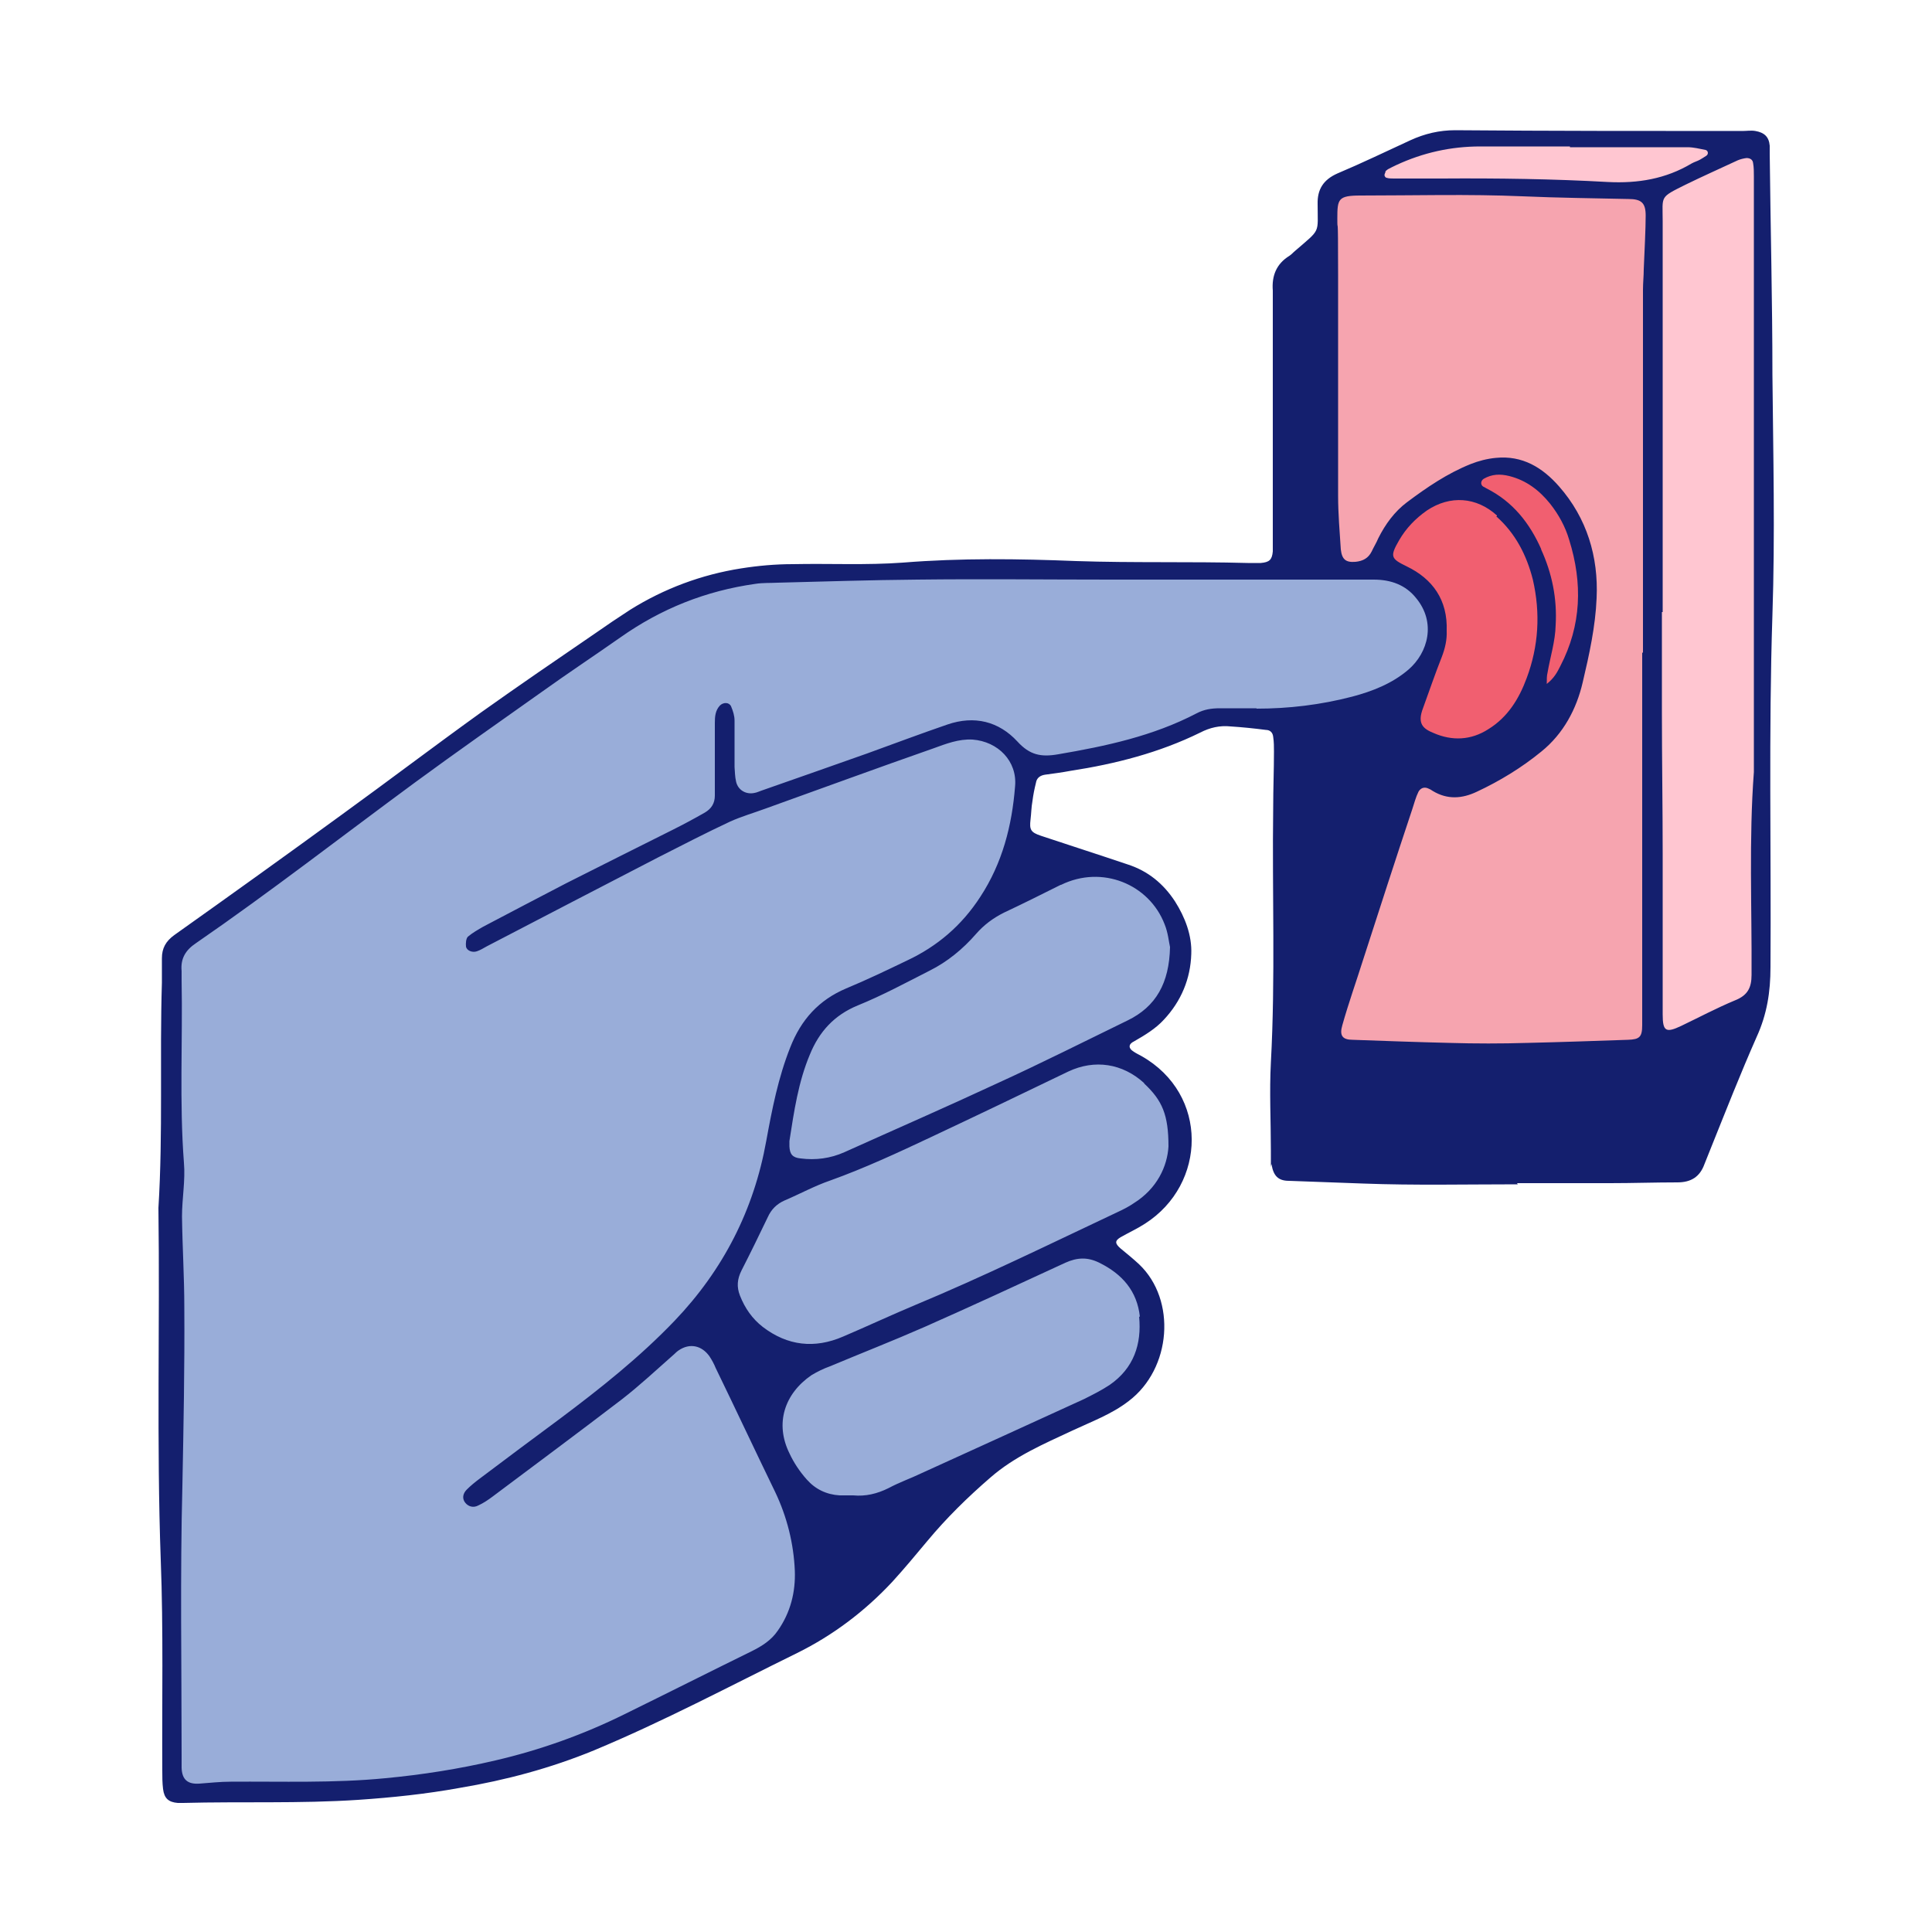
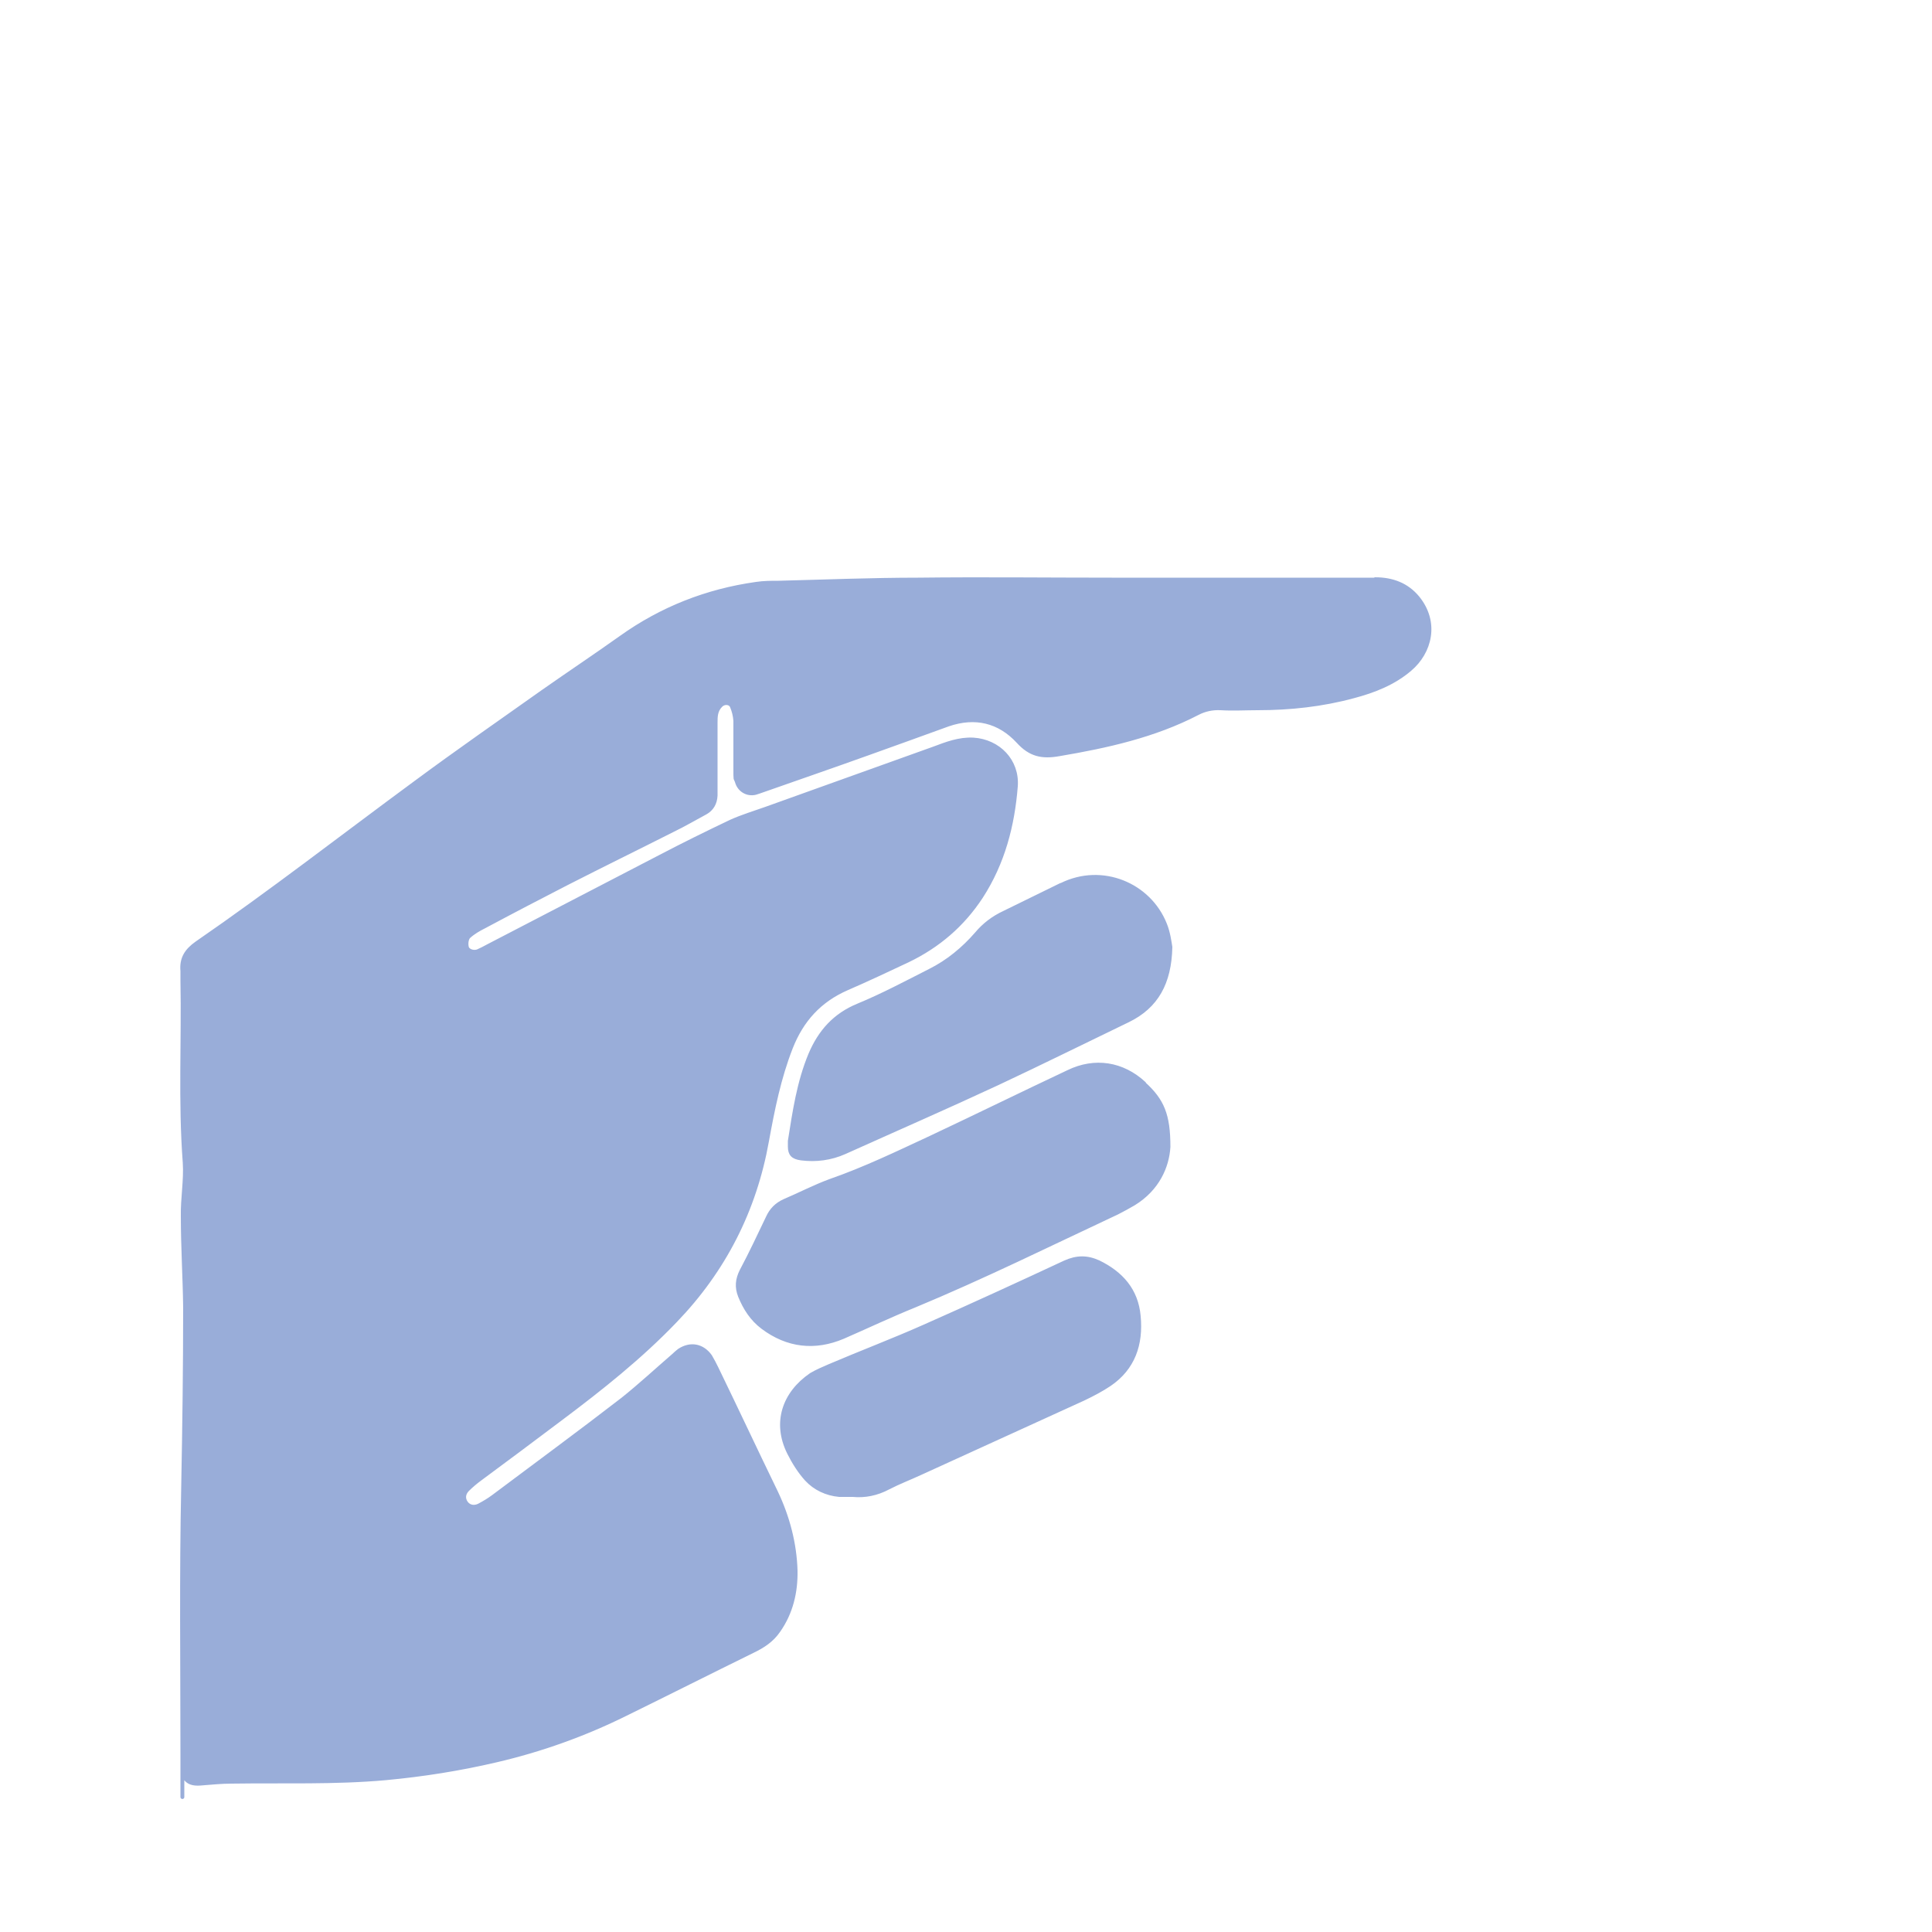
<svg xmlns="http://www.w3.org/2000/svg" id="Laag_1" data-name="Laag 1" version="1.1" viewBox="0 0 500 500">
  <defs>
    <style>
      .cls-1 {
        fill: #f15f70;
        stroke: #f15f70;
        stroke-linecap: round;
      }

      .cls-1, .cls-2 {
        stroke-linejoin: round;
      }

      .cls-2 {
        fill: #99add9;
        stroke: #99add9;
      }

      .cls-3 {
        fill: #ffc6d1;
        stroke: #ffc6d1;
      }

      .cls-3, .cls-4 {
        stroke-miterlimit: 10;
      }

      .cls-4 {
        fill: #f6a4af;
        stroke: #f6a4af;
      }

      .cls-5 {
        fill: #141f6e;
        stroke-width: 0px;
      }
    </style>
  </defs>
  <g id="LIGHT_LIGHT_RED" data-name="LIGHT LIGHT RED">
-     <path class="cls-3" d="M430.2,57.2v101.1h-.2v26c0,12.2.2,24.4.2,36.6v41.5c0,4.4.8,4.8,4.8,3,4.6-2.2,9.2-4.7,13.9-6.6,3.2-1.3,4.2-3.3,4.3-6.6.2-17.5-.7-35,.6-52.5V45.6c0-1.1,0-2.3-.2-3.4-.2-.9-.9-1.4-1.7-1.3-.8,0-1.6.3-2.3.6-4.5,2-9.1,4.1-13.5,6.3-6.8,3.4-5.9,2.8-5.9,9.4h0Z" />
-     <path class="cls-3" d="M358.7,45.9c.6.2,1.3.2,1.9.2h12.5c14.3,0,28.6.2,42.9.9,7.7.5,15-.9,21.7-4.8.7-.4,1.5-.6,2.2-1,.5-.3,1.1-.6,1.6-1,.5-.4.5-1.3-.2-1.5-1.6-.3-3.1-.7-4.7-.7h-30.4v-.2h-23.2c-7.6,0-14.8,1.6-21.7,4.8-.7.3-1.4.7-2.2,1.1-.3.2-.5.4-.7.6-.2.2-.4.5-.3.9,0,.2.3.6.5.7v-.2h0Z" />
-   </g>
+     </g>
  <g id="LIGHT_RED" data-name="LIGHT RED">
-     <path class="cls-4" d="M424.9,265.3v-96.4h.2v-93.9c0-1.7.2-3.5.2-5.3.2-4.6.5-9.3.5-13.9s-1.1-4.2-4.5-4.3c-9.2-.2-18.3-.3-27.4-.7-13.9-.5-27.9-.2-41.9-.2s-6,.2-6,5.9.2,9.9.2,14.9v56.9c0,4.6.4,9.3.7,13.9.2,2.6,1.2,3.4,3.8,3.2,1.9,0,3.4-.9,4.2-2.7.5-1.2,1.2-2.3,1.7-3.4,1.8-3.7,4.3-6.9,7.4-9.3,5.1-3.9,10.5-7.4,16.5-9.9,2-.9,4.3-1.3,6.5-1.6,6.9-.7,12.1,2.5,16.4,7.4,7.3,8.3,10.2,18.2,9.7,28.9-.3,7.3-2,14.6-3.6,21.8-1.6,7-5,13.3-10.7,17.9-5.2,4.1-10.8,7.6-16.7,10.4-3.8,1.8-7.7,2.2-11.4-.2-.4-.2-.9-.5-1.3-.7-1-.4-2,0-2.4.9-.7,1.5-1.1,3-1.6,4.5-4.2,13-8.4,26-12.7,38.9-1.9,5.6-3.8,11.3-5.4,17-.8,2.7,0,3.6,2.7,3.8,8.4.3,16.7.6,25,.8,6.7.2,13.5.2,20.3,0,8.7-.2,17.3-.5,26-.8,3,0,3.6-.8,3.7-3.8h0Z" />
-   </g>
+     </g>
  <g id="RED">
-     <path class="cls-1" d="M401.2,130.5c-2.7-3.5-6.1-6.1-10.6-7.2-2.3-.5-4.5-.5-6.6.7-.8.5-.9,1.5-.2,2,.2.2.5.4.9.5,6.8,3.4,11.2,9,14.2,15.8,2.7,6.3,4.1,12.9,3.8,19.7-.2,4.1-1.4,8.2-2.1,12.3-.2.8,0,1.5-.2,2.9,1.9-1.5,2.7-3.1,3.5-4.6,5.6-10.6,5.9-21.5,2.3-32.7-1.1-3.4-2.7-6.5-4.9-9.3h0ZM387.2,133.6c-5.5-4.8-12.2-5.2-18.1-1.3-3,2-5.4,4.5-7.2,7.7-2.5,4.3-2.1,4.8,2,6.8,6.6,3.3,10.7,8.6,10.3,16.7.2,2.2-.3,4.5-1.3,6.8-1.7,4.3-3.2,8.8-4.8,13.1-1.6,4,0,5.4,2.7,6.5,4.8,2,9.7,1.9,14.2-1,4.9-3.1,7.9-7.9,9.9-13.2,3.1-8.3,3.7-16.9,1.6-25.5-1.5-6.4-4.4-12-9.5-16.4v-.2h0Z" />
-   </g>
+     </g>
  <g id="BLUE">
    <path class="cls-2" d="M355.7,150h-68c-16.7,0-33.4-.2-50.1,0-12,0-24.1.5-36.1.8-2,0-3.8,0-5.8.3-12.8,1.8-24.5,6.4-35,13.9-6.6,4.7-13.5,9.3-20.2,14-11,7.8-22.1,15.5-32.9,23.5-18.9,13.9-37.4,28.3-56.7,41.6-2.7,1.9-4,4-3.7,7.2v2.4c.3,15.7-.6,31.4.6,47.2.3,4.6-.6,9.3-.5,13.9,0,7.9.5,15.7.6,23.6,0,15.4-.2,30.8-.5,46.2-.5,23.2-.2,46.3-.2,69.5s0,2.3,0,3.4c.2,3.1,1.6,4.3,4.6,4.1,2.7-.2,5.4-.5,8.1-.5,13.3-.2,26.7.3,40-.9,9.6-.9,19.1-2.4,28.5-4.6,11.6-2.7,22.8-6.7,33.5-12,11-5.4,21.9-10.9,32.9-16.3,2.7-1.3,5-2.8,6.7-5.3,3.3-4.7,4.5-10.1,4.4-15.5-.2-7-2-13.9-5.1-20.4-5.2-10.7-10.2-21.4-15.4-32.1-.5-1-1-2-1.6-3-2-2.8-5.1-3.4-8-1.5-.5.4-1,.8-1.5,1.3-4.4,3.8-8.6,7.7-13.1,11.3-11,8.5-22.3,16.8-33.5,25.2-1.2.9-2.4,1.6-3.7,2.3-1.4.7-2.7.3-3.4-.7s-.7-2.3.4-3.4c1-1,2.2-2,3.3-2.8,7-5.2,13.9-10.3,20.9-15.6,10.4-7.8,20.6-15.9,29.6-25.3,12.6-13.1,20.5-28.6,23.7-46.5,1.5-8.2,3.1-16.3,6.2-24.2,2.8-7.1,7.4-12.2,14.5-15.3,5.3-2.3,10.6-4.8,15.7-7.2,7.9-3.8,14.2-9.2,19-16.5,5.7-8.8,8.2-18.5,9-28.6.5-6.6-4.5-11.7-11-12.1-3.7-.2-7,1.1-10.2,2.3-14.5,5.2-29,10.4-43.5,15.6-3.1,1.1-6.1,2-9,3.3-6.3,3-12.4,6-18.5,9.2-14.9,7.7-29.6,15.4-44.5,23.1-.9.5-1.7.9-2.6,1.3-1.2.4-2.7-.2-2.8-1.2-.2-.9,0-2.1.5-2.6,1.2-1.1,2.6-1.9,4-2.6,7.1-3.8,14.2-7.5,21.4-11.2,9.2-4.7,18.4-9.2,27.5-13.8,2.9-1.4,5.6-3,8.4-4.5,1.6-.9,2.5-2.4,2.6-4.4v-18.8c0-1.6,0-3.2,1.3-4.5.8-.9,2.4-.9,2.9.2.5,1.2.8,2.4.9,3.7,0,4,0,8.1,0,12s0,2.6.4,3.8c.6,2.2,2.7,3.4,4.8,2.9.6-.2,1.3-.4,1.8-.6,9.1-3.2,18.1-6.3,27.3-9.6,7-2.5,13.9-5,20.8-7.5,7-2.4,13.2-.9,18.1,4.4,3.1,3.4,6.1,4.1,10.6,3.3,12.4-2.1,24.6-4.8,35.8-10.6,1.9-1,3.9-1.4,6-1.3,3.2.2,6.4,0,9.6,0,8.4,0,16.7-.9,24.8-3.1,5.3-1.4,10.4-3.4,14.6-7,5.2-4.4,7.2-12.1,2-18.5-2.8-3.4-6.6-4.8-11-4.8h0ZM296.1,280.4c-5.6-5.2-12.8-6.3-19.6-3-11.9,5.6-23.7,11.4-35.6,17-8.6,4-17.1,8.1-26,11.2-4.1,1.5-7.9,3.5-11.9,5.2-2,.9-3.4,2.3-4.3,4.3-2.2,4.6-4.4,9.3-6.8,13.8-1.1,2.2-1.3,4.2-.4,6.5,1.3,3.2,3.1,6,5.9,8.1,6.4,4.8,13.5,5.6,20.8,2.5,6.2-2.7,12.3-5.6,18.5-8.1,17.8-7.4,35-15.9,52.5-24.1,1.4-.7,2.8-1.5,4.2-2.3,6.2-3.8,8.7-9.6,9-14.7,0-8.3-1.6-12-6.3-16.3h0ZM274.6,229c-4.9,2.4-9.8,4.8-14.7,7.2-2.8,1.3-5.2,3.1-7.2,5.5-3.4,3.9-7.4,7.2-12,9.5-6.1,3.1-12.3,6.4-18.6,9-6.1,2.5-9.9,6.8-12.4,12.7-3,7.2-4.1,14.8-5.3,22.4,0,.5,0,.9,0,1.4,0,2,.8,2.8,2.9,3.1,3.9.5,7.7,0,11.3-1.6,13.1-5.9,26.4-11.7,39.5-17.8,11.3-5.3,22.6-10.9,33.8-16.3,7.4-3.6,10.8-9.7,11-19-.2-1.2-.5-3.7-1.4-5.9-4.1-10.3-16.3-15.4-26.8-10.2h0ZM284.4,326.7c-3-1.4-5.7-1.4-8.8,0-12,5.6-24.2,11.2-36.4,16.6-8.1,3.6-16.3,6.7-24.5,10.2-1.6.7-3.3,1.4-4.8,2.3-7,4.8-9.6,12.4-5.7,20.2,1.2,2.4,2.7,4.8,4.5,6.8,2.2,2.4,5.2,3.8,8.5,4.1h3.5c3.1.3,6.2-.3,9.2-1.9,2.7-1.4,5.6-2.5,8.4-3.8,14-6.4,28.1-12.8,42.1-19.2,2.3-1.1,4.6-2.3,6.7-3.7,6.2-4.2,8.3-10.4,7.6-17.7-.6-6.7-4.5-11.1-10.5-14h0Z" />
  </g>
  <g id="DARK_BLUE" data-name="DARK BLUE">
-     <path class="cls-5" d="M392.6,306.2h24.1c5.8,0,11.6-.2,17.4-.2,3.5,0,5.8-1.4,7-4.7.5-1.3,1.1-2.7,1.6-4,3.9-9.7,7.7-19.4,11.9-28.9,2.7-5.9,3.6-11.7,3.6-18.1.2-30.4-.5-60.7.5-91.1.7-20.7.2-41.5,0-62.2,0-19.1-.5-38.3-.7-57.3v-2c-.2-2.3-1.4-3.4-3.7-3.8-1.1-.2-2.3,0-3.4,0-24.7,0-49.5,0-74.3-.2-4.1,0-7.9.9-11.6,2.6-6.3,2.9-12.5,5.9-18.9,8.6-3.6,1.6-5.2,4.1-5.1,7.9,0,7.8.9,6.3-5.8,12.1-.5.4-.9.9-1.5,1.3-3.4,2.1-4.6,5.2-4.3,9,0,1.1,0,2.3,0,3.4v59.8c0,1.4,0,2.9,0,4.3-.2,2.2-.9,2.8-3.1,3-1.1,0-2.3,0-3.4,0-14.8-.4-29.6,0-44.4-.5-14.9-.6-29.9-.8-44.8.4-9.5.7-18.9.2-28.5.4-4.5,0-9,.4-13.4,1.1-10.2,1.6-19.9,5.2-28.7,10.7-3.1,2-6.2,4.1-9.2,6.2-9.8,6.7-19.6,13.4-29.3,20.3-12.1,8.7-24.1,17.8-36.1,26.5-14.4,10.5-28.9,20.9-43.4,31.2-2.2,1.6-3.2,3.4-3.2,6v6.3c-.6,19.4.3,38.9-.9,58.3.4,30.4-.5,60.7.6,91.1.7,18.1.3,36.3.4,54.5,0,1.6,0,3.2.2,4.8.3,2.4,1.4,3.4,3.8,3.6h1.4c15.1-.4,30.2.2,45.3-.8,8.8-.6,17.5-1.5,26.3-3.1,11.9-2,23.5-5.1,34.7-9.7,18-7.5,35.1-16.6,52.6-25.2,9.3-4.6,17.5-10.8,24.6-18.4,3.1-3.4,6.1-7,9.1-10.6,4.9-5.9,10.4-11.3,16.3-16.4,6.3-5.5,13.8-8.7,21.3-12.2,4.9-2.3,10.1-4.2,14.5-7.6,11.1-8.4,12.4-26.2,2.7-35.4-1.5-1.4-3.1-2.7-4.8-4.1-1.5-1.3-1.5-2,0-2.9,2.1-1.2,4.3-2.2,6.3-3.5,16-10.2,16.6-33.5-.9-43.4-.7-.4-1.4-.7-2.1-1.2-1.3-.8-1.3-1.9.2-2.6,2.8-1.6,5.6-3.3,7.7-5.6,4.5-4.8,6.9-10.6,7.1-17,.2-4.8-1.6-9.5-4.2-13.6-3-4.6-7-7.9-12.3-9.6-7.4-2.5-14.9-4.9-22.4-7.4-2.7-.9-3-1.6-2.7-4.2.2-1.6.2-3.2.5-4.8.2-1.6.5-3.1.9-4.7.2-1.3,1.1-1.9,2.3-2.1,2.2-.3,4.5-.6,6.6-1,11.7-1.8,23-4.7,33.6-9.9,2.5-1.3,5.1-1.9,7.9-1.6,3.1.2,6,.5,9.1.9,1.1,0,1.8.7,1.9,1.8.2,1.3.2,2.6.2,3.8,0,4.8-.2,9.6-.2,14.5-.3,22,.6,44-.6,66-.4,7.5,0,15.1,0,22.7s0,2.6.2,3.8c.5,2.8,1.7,4.1,4.5,4.1,6.4.2,12.8.5,19.2.7,13.3.5,26.7.2,40,.2v.2-.2h0ZM452,40.9c.9,0,1.6.4,1.7,1.3.2,1.1.2,2.3.2,3.4v154.2c-1.3,17.4-.5,35-.6,52.5,0,3.3-1,5.3-4.3,6.6-4.8,2-9.3,4.4-13.9,6.6-4,1.9-4.8,1.4-4.8-3v-41.5c0-12.2-.2-24.4-.2-36.6v-26h.2V57.2c0-6.6-.9-6,5.9-9.4,4.5-2.2,9-4.2,13.5-6.3.7-.3,1.5-.5,2.3-.6h0ZM358.5,44.4c.2-.2.5-.5.7-.6.7-.4,1.4-.7,2.2-1.1,6.9-3.2,14.1-4.8,21.7-4.8h23.2v.2h30.4c1.6,0,3.1.4,4.7.7.7.2.8,1.1.2,1.5s-1.1.7-1.6,1c-.7.4-1.5.6-2.2,1-6.7,4-13.9,5.2-21.7,4.8-14.2-.8-28.6-1-42.9-.9h-12.5c-.6,0-1.3,0-1.9-.2-.2,0-.5-.4-.5-.7,0-.2.2-.6.3-.9v.2h0ZM294.8,340.7c.7,7.2-1.4,13.4-7.6,17.7-2.1,1.4-4.5,2.6-6.7,3.7-14,6.4-28,12.8-42.1,19.2-2.7,1.3-5.6,2.3-8.4,3.8-3,1.5-6,2.2-9.2,1.9h-3.5c-3.4-.2-6.3-1.6-8.5-4.1-1.8-2-3.4-4.4-4.5-6.8-3.8-7.7-1.3-15.4,5.7-20.2,1.5-.9,3.1-1.7,4.8-2.3,8.1-3.4,16.3-6.6,24.5-10.2,12.2-5.4,24.3-11,36.4-16.6,3.1-1.4,5.8-1.5,8.8,0,5.9,2.9,9.8,7.3,10.5,14h0ZM296.1,280.4c4.7,4.4,6.3,8.1,6.3,16.3-.3,5.1-2.9,10.9-9,14.7-1.3.9-2.7,1.6-4.2,2.3-17.4,8.2-34.7,16.7-52.5,24.1-6.2,2.6-12.4,5.5-18.5,8.1-7.4,3.2-14.4,2.4-20.8-2.5-2.7-2.1-4.6-4.8-5.9-8.1-.9-2.3-.7-4.3.4-6.5,2.3-4.5,4.6-9.2,6.8-13.8.9-2,2.3-3.4,4.3-4.3,4-1.7,7.8-3.8,11.9-5.2,8.9-3.2,17.5-7.2,26-11.2,11.9-5.6,23.8-11.3,35.6-17,6.8-3.2,14-2.1,19.6,3h0ZM274.6,229c10.6-5.2,22.8-.2,26.8,10.2.9,2.2,1.1,4.6,1.4,5.9-.2,9.3-3.6,15.4-11,19-11.3,5.5-22.4,11.1-33.8,16.3-13.1,6.1-26.4,11.9-39.5,17.8-3.6,1.6-7.4,2.1-11.3,1.6-2.1-.2-2.8-1.1-2.9-3.1v-1.4c1.2-7.7,2.3-15.3,5.3-22.4,2.4-5.9,6.3-10.2,12.4-12.7,6.4-2.6,12.5-5.9,18.6-9,4.6-2.3,8.6-5.6,12-9.5,2-2.3,4.4-4.1,7.2-5.5,4.9-2.3,9.9-4.8,14.7-7.2h0ZM325.3,183.3c-3.2,0-6.4,0-9.6,0-2.2,0-4.1.3-6,1.3-11.3,5.9-23.5,8.5-35.8,10.6-4.5.8-7.4.2-10.6-3.3-4.8-5.2-11.1-6.8-18.1-4.4-7,2.4-13.9,5-20.8,7.5-9.1,3.2-18.1,6.4-27.3,9.6-.6.2-1.2.5-1.8.6-2.2.5-4.3-.7-4.8-2.9-.3-1.3-.3-2.5-.4-3.8v-12c0-1.3-.4-2.5-.9-3.7-.5-1.1-2-1.1-2.9-.2-1.2,1.3-1.3,2.9-1.3,4.5v18.8c0,2-.9,3.4-2.6,4.4-2.8,1.6-5.6,3.1-8.4,4.5-9.2,4.6-18.4,9.2-27.5,13.8-7.1,3.7-14.2,7.4-21.4,11.2-1.4.8-2.8,1.6-4,2.6-.5.5-.6,1.7-.5,2.6.2,1,1.6,1.6,2.8,1.2.9-.3,1.7-.8,2.6-1.3,14.8-7.7,29.6-15.4,44.5-23.1,6.1-3.1,12.3-6.3,18.5-9.2,2.9-1.3,6-2.2,9-3.3,14.5-5.2,28.9-10.5,43.5-15.6,3.3-1.2,6.6-2.5,10.2-2.3,6.6.5,11.6,5.6,11,12.1-.8,10.2-3.3,19.9-9,28.6-4.8,7.4-11.1,12.8-19,16.5-5.2,2.5-10.4,5-15.7,7.2-7.1,3-11.7,8.1-14.5,15.3-3.1,7.8-4.7,16-6.2,24.2-3.2,17.8-11.1,33.3-23.7,46.5-9.1,9.5-19.2,17.5-29.6,25.3-7,5.2-13.9,10.3-20.9,15.6-1.2.9-2.3,1.8-3.3,2.8-1.1,1.1-1.2,2.4-.4,3.4s2.1,1.4,3.4.7c1.3-.6,2.5-1.4,3.7-2.3,11.2-8.4,22.4-16.7,33.5-25.2,4.5-3.5,8.8-7.5,13.1-11.3.5-.4.9-.9,1.5-1.3,2.9-2,6-1.3,8,1.5.6.9,1.2,2,1.6,3,5.2,10.7,10.2,21.4,15.4,32.1,3.1,6.5,4.8,13.4,5.1,20.4.2,5.5-1.1,10.8-4.4,15.5-1.7,2.5-4.1,4-6.7,5.3-11,5.4-21.9,10.9-32.9,16.3-10.7,5.3-21.9,9.3-33.5,12-9.4,2.2-18.9,3.7-28.5,4.6-13.3,1.3-26.7.8-40,.9-2.7,0-5.4.3-8.1.5-3,.2-4.5-1-4.6-4.1v-3.4c0-23.2-.4-46.3.2-69.5.3-15.4.6-30.8.5-46.2,0-7.9-.5-15.7-.6-23.6,0-4.6.9-9.3.5-13.9-1.2-15.7-.3-31.4-.6-47.2v-2.4c-.3-3.2,1-5.4,3.7-7.2,19.3-13.3,37.8-27.7,56.7-41.6,10.9-8,21.9-15.7,32.9-23.5,6.7-4.8,13.5-9.3,20.2-14,10.6-7.5,22.2-12.1,35-13.9,1.9-.3,3.8-.2,5.8-.3,12-.3,24.1-.7,36.1-.8,16.7-.2,33.4,0,50.1,0h68c4.5,0,8.3,1.4,11,4.8,5.2,6.3,3.1,14.1-2,18.5-4.2,3.6-9.3,5.6-14.6,7-8.1,2.1-16.3,3.1-24.8,3.1h0ZM398.9,142.2c-3-6.8-7.4-12.4-14.2-15.8-.3-.2-.5-.3-.9-.5-.7-.5-.6-1.5.2-2,2.1-1.2,4.2-1.3,6.6-.7,4.4,1.1,7.8,3.7,10.6,7.2,2.2,2.8,3.9,5.9,4.9,9.3,3.5,11.2,3.2,22.1-2.3,32.7-.8,1.6-1.6,3.1-3.5,4.6,0-1.3,0-2.1.2-2.9.7-4.1,2-8.1,2.1-12.3.4-6.8-.9-13.4-3.8-19.7h0ZM387.2,133.6c5,4.4,7.9,10.1,9.5,16.4,2,8.7,1.5,17.2-1.6,25.5-2,5.4-4.9,10.1-9.9,13.2-4.5,2.9-9.4,3.1-14.2,1-2.7-1.1-4.3-2.4-2.7-6.5,1.6-4.4,3.1-8.8,4.8-13.1.9-2.3,1.4-4.6,1.3-6.8.3-8.1-3.7-13.5-10.3-16.7-4.1-2-4.5-2.5-2-6.8,1.8-3.1,4.2-5.6,7.2-7.7,6-4,12.8-3.5,18.1,1.3v.2h0ZM375.1,269.9c-8.4-.2-16.7-.5-25-.8-2.7,0-3.5-1.1-2.7-3.8,1.6-5.7,3.6-11.3,5.4-17,4.2-13,8.4-26,12.7-38.9.5-1.5.9-3.1,1.6-4.5.5-.9,1.4-1.3,2.4-.9.5.2.9.4,1.3.7,3.8,2.3,7.6,2,11.4.2,6-2.8,11.7-6.3,16.7-10.4,5.7-4.6,9.1-11,10.7-17.9,1.7-7.2,3.3-14.5,3.6-21.8.5-10.7-2.5-20.7-9.7-28.9-4.3-4.9-9.5-8.1-16.4-7.4-2.2.2-4.5.8-6.5,1.6-6,2.4-11.3,6-16.5,9.9-3.2,2.4-5.6,5.7-7.4,9.3-.5,1.2-1.2,2.3-1.7,3.4-.9,1.8-2.3,2.5-4.2,2.7-2.5.2-3.5-.6-3.8-3.2-.3-4.6-.7-9.3-.7-13.9,0-18.9,0-37.9,0-56.9s-.2-9.9-.2-14.9.2-5.9,6-5.9c14,0,28-.4,41.9.2,9.2.4,18.3.5,27.4.7,3.4,0,4.5,1,4.5,4.3s-.3,9.3-.5,13.9c0,1.7-.2,3.5-.2,5.3v93.9h-.2v96.4c0,3.1-.7,3.7-3.7,3.8-8.7.3-17.3.6-26,.8-6.7.2-13.5.2-20.3,0h0Z" />
-   </g>
+     </g>
</svg>